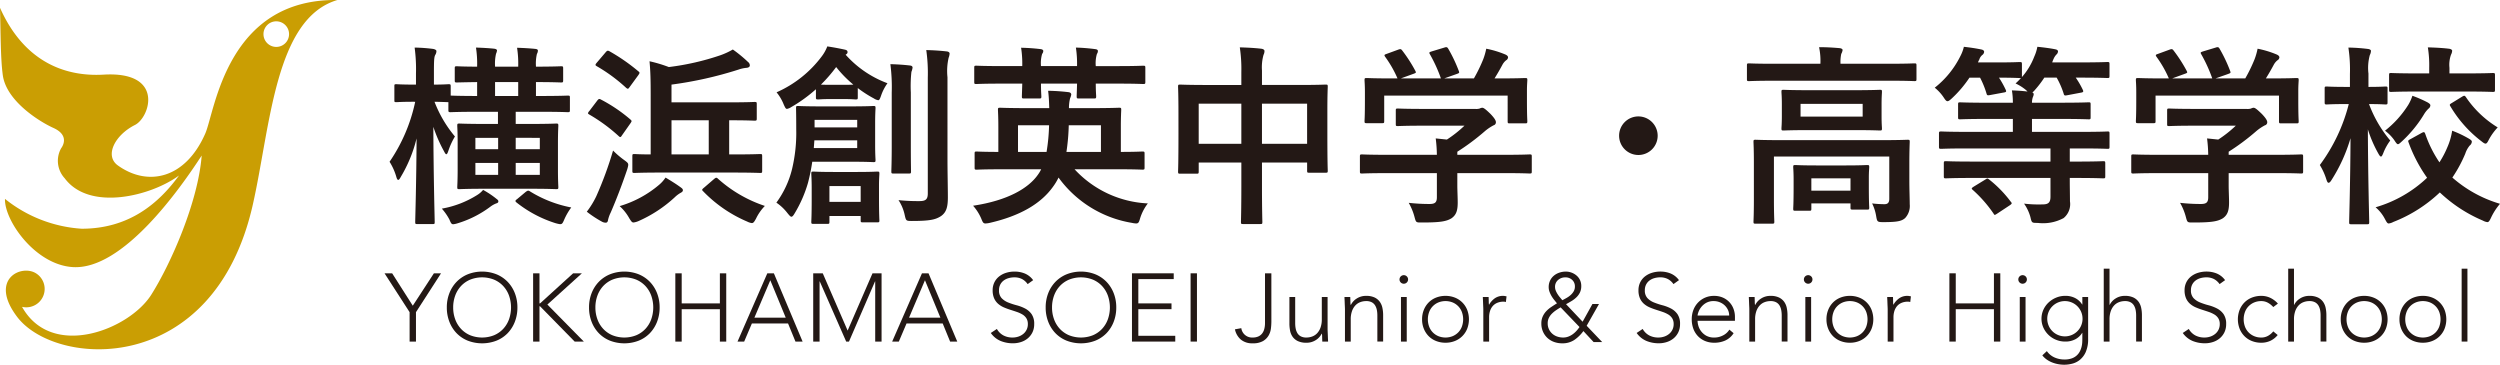
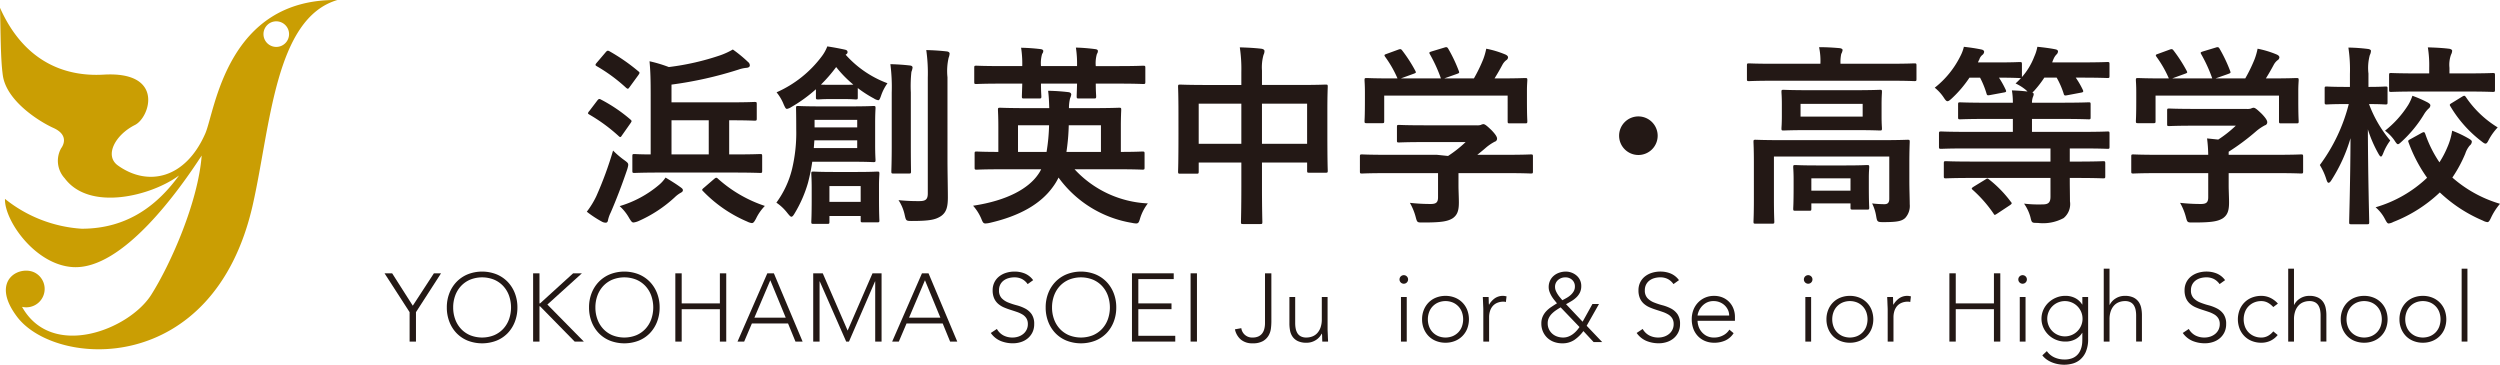
<svg xmlns="http://www.w3.org/2000/svg" viewBox="0 0 233.359 34.044">
  <defs>
    <style>.a{fill:#ca9e03;fill-rule:evenodd;}.b{fill:#231815;}</style>
  </defs>
  <path class="a" d="M19.162,12.462c-1.86,4.246-5.371,4.977-8.154,2.985-1.285-.914-.269-2.851,1.588-3.782,1.408-.702,2.786-5.036-2.922-4.699C5.905,7.184,2.188,5.639,0,.728c.065,2.456.051,4.765.263,6.3.332,2.389,3.384,4.307,4.71,4.908,1.324.59,1.063,1.458.726,1.918a2.402,2.402,0,0,0,.337,2.783c2.318,3.119,8.082,1.658,10.676-.259-1.928,2.651-4.71,4.972-9.085,4.972a12.71,12.71,0,0,1-7.162-2.786c-.07,1.989,2.784,6.121,6.295,6.365,4.706.333,10.079-7.359,12.066-10.409-.328,4.308-2.87,10.09-4.708,12.994-2.053,3.25-9.279,6.099-12.061,1.127a1.717,1.717,0,0,0,1.322-3.116c-1.37-.896-4.44.53-1.786,4.043,3.573,4.741,18.362,5.706,22.008-10.475,1.65-7.313,2.059-17.37,7.891-19.092-10.346-.134-11.423,10.387-12.33,12.461m6.629-8.083a1.194,1.194,0,1,1,1.191-1.195,1.193,1.193,0,0,1-1.191,1.195" />
-   <path class="b" d="M38.613,9.499c-1.152,0-1.495.036-1.603.036-.198,0-.198-.018-.198-.198V8.059c0-.18,0-.198.198-.198.107,0,.45.036,1.603.036h.216V6.852A15.155,15.155,0,0,0,38.703,4.44a15.684,15.684,0,0,1,1.728.126c.18.036.306.108.306.198a.655.655,0,0,1-.107.36c-.108.198-.126.504-.126,1.71V7.897c.935,0,1.242-.036,1.368-.036.18,0,.198.018.198.198v.864c.126,0,.72.036,2.467.036V7.662c-1.297.018-1.801.036-1.891.036-.181,0-.198-.018-.198-.216V6.384c0-.18.018-.198.198-.198.09,0,.594.036,1.891.036V6.186A9.845,9.845,0,0,0,44.429,4.44c.559.018,1.242.054,1.711.108.162.018.252.09.252.162a1.014,1.014,0,0,1-.09.306,4.135,4.135,0,0,0-.091,1.17v.036H48.372V6.186a9.51,9.51,0,0,0-.108-1.728c.54.018,1.225.054,1.711.108.162.018.234.072.234.162a.655.655,0,0,1-.091.306,3.936,3.936,0,0,0-.09,1.152v.036c1.692,0,2.232-.036,2.341-.036.18,0,.198.018.198.198V7.482c0,.198-.018.216-.198.216-.108,0-.702-.036-2.341-.036V8.959h.504c1.765,0,2.359-.036,2.467-.036.181,0,.198.018.198.198V10.255c0,.198-.018.216-.198.216-.107,0-.702-.036-2.467-.036H48.138v1.134h1.423c1.656,0,2.232-.036,2.358-.036.18,0,.198.018.198.216,0,.09-.036.54-.036,1.621V15.837c0,1.062.036,1.512.036,1.62,0,.18-.018.198-.198.198-.126,0-.702-.036-2.358-.036H45.239c-1.657,0-2.233.036-2.359.036-.18,0-.197-.018-.197-.198,0-.108.036-.558.036-1.62V13.37c0-1.081-.036-1.531-.036-1.621,0-.198.018-.216.197-.216.126,0,.702.036,2.359.036h1.242V10.435H44.519c-1.746,0-2.341.036-2.448.036-.198,0-.217-.018-.217-.216v-.72c-.126,0-.432-.018-1.296-.036A11.331,11.331,0,0,0,42.466,12.74a6.576,6.576,0,0,0-.612,1.333c-.071.216-.126.324-.197.324-.055,0-.126-.108-.217-.288a13.331,13.331,0,0,1-.99-2.269c.018,4.735.126,8.571.126,8.877,0,.18-.018.198-.18.198h-1.44c-.18,0-.198-.018-.198-.198,0-.288.108-3.709.126-7.796a12.874,12.874,0,0,1-1.458,3.565c-.108.198-.181.306-.252.306s-.126-.09-.181-.288a5.463,5.463,0,0,0-.63-1.404,15.592,15.592,0,0,0,2.394-5.6Zm5.941,8.696a2.188,2.188,0,0,0,.54-.468,8.142,8.142,0,0,1,1.242.829c.144.108.181.144.181.252,0,.09-.072.144-.198.18a2.23,2.23,0,0,0-.522.288,9.848,9.848,0,0,1-3.078,1.566,1.94,1.94,0,0,1-.415.09c-.161,0-.216-.108-.359-.45a5.29,5.29,0,0,0-.702-1.008A9.168,9.168,0,0,0,44.555,18.195Zm1.944-4.267V12.866H44.375v1.062Zm0,2.394V15.207H44.375v1.116Zm1.873-7.364V7.662H46.211V8.959Zm.685,8.967c.197-.144.252-.162.396-.072a11.385,11.385,0,0,0,3.871,1.512,5.696,5.696,0,0,0-.648,1.116c-.216.504-.233.504-.792.36A11.331,11.331,0,0,1,48.21,18.898c-.144-.126-.126-.18.072-.324Zm-.919-5.06v1.062h2.251V12.866Zm2.251,2.341h-2.251v1.116h2.251Z" />
  <path class="b" d="M55.659,18.321a33.471,33.471,0,0,0,1.566-4.267,8.329,8.329,0,0,0,1.008.864c.468.342.468.342.324.864-.486,1.44-1.026,2.845-1.549,4.051a3.12,3.12,0,0,0-.252.702c-.018.162-.09.252-.216.252a.741.741,0,0,1-.342-.09,10.077,10.077,0,0,1-1.423-.936A8.06,8.06,0,0,0,55.659,18.321Zm.09-8.931c.143-.18.198-.18.36-.09a14.395,14.395,0,0,1,2.736,1.854c.072.072.108.108.108.144,0,.054-.036.108-.108.216l-.81,1.152c-.054.09-.09.126-.144.126-.036,0-.09-.036-.162-.108a15.671,15.671,0,0,0-2.701-1.98c-.09-.054-.144-.09-.144-.144a.536.536,0,0,1,.126-.198Zm.792-4.519c.144-.162.198-.162.342-.09a17.721,17.721,0,0,1,2.701,1.873c.072.054.108.09.108.144s-.036.108-.108.216l-.828,1.134c-.126.18-.162.162-.307.054a15.26,15.26,0,0,0-2.736-2.017c-.09-.054-.126-.09-.126-.126,0-.054.036-.108.126-.216Zm7.004,12.621c.144.108.198.162.198.27s-.09.18-.234.252a2.649,2.649,0,0,0-.521.397,12.276,12.276,0,0,1-3.403,2.232,1.73,1.73,0,0,1-.45.126c-.143,0-.216-.108-.396-.396a4.379,4.379,0,0,0-.899-1.134,10.082,10.082,0,0,0,3.673-1.98,3.169,3.169,0,0,0,.612-.685C62.663,16.899,63.131,17.187,63.545,17.493ZM61.727,16.107c-1.782,0-2.394.036-2.503.036-.18,0-.198-.018-.198-.216V14.594c0-.198.019-.216.198-.216.072,0,.486.036,1.513.036V8.887c0-1.369-.018-2.197-.108-3.169a13.188,13.188,0,0,1,1.801.54A23.754,23.754,0,0,0,67.236,5.16a6.724,6.724,0,0,0,1.17-.54A12.736,12.736,0,0,1,69.829,5.79a.405.405,0,0,1,.162.324c0,.108-.108.198-.288.216a3.005,3.005,0,0,0-.757.162,35.817,35.817,0,0,1-6.266,1.405V9.553h5.528c1.566,0,2.107-.036,2.214-.036.198,0,.217.018.217.198v1.333c0,.198-.019.216-.217.216-.107,0-.647-.036-2.214-.036h-.144v3.187h.397c1.782,0,2.394-.036,2.502-.036.162,0,.181.018.181.216v1.333c0,.198-.019.216-.181.216-.107,0-.72-.036-2.502-.036Zm4.43-1.693V11.228H62.681v3.187Zm.485,2.305c.108-.09.162-.126.217-.126s.107.036.18.108a12.379,12.379,0,0,0,4.357,2.521,4.468,4.468,0,0,0-.828,1.188c-.162.288-.234.414-.397.414a1.442,1.442,0,0,1-.432-.144,12.524,12.524,0,0,1-4.106-2.827c-.144-.127-.108-.18.09-.342Z" />
  <path class="b" d="M75.819,15.099a18.04,18.04,0,0,1-.397,1.962,11.798,11.798,0,0,1-1.242,2.845c-.126.216-.216.324-.306.324s-.181-.108-.36-.324a4.438,4.438,0,0,0-1.044-.99,8.868,8.868,0,0,0,1.458-3.115,14.508,14.508,0,0,0,.396-3.692c0-1.314-.018-1.818-.018-2.017,0-.18.018-.198.181-.198.107,0,.612.036,2.07.036h2.917c1.458,0,1.963-.036,2.053-.036.18,0,.198.018.198.198,0,.108-.036.468-.036,1.458v1.945c0,.954.036,1.332.036,1.44,0,.18-.018.198-.198.198-.09,0-.595-.036-2.053-.036Zm.342-6.77a13.582,13.582,0,0,1-2.286,1.656,1.164,1.164,0,0,1-.414.18c-.126,0-.181-.144-.307-.414a4.255,4.255,0,0,0-.666-1.134,10.606,10.606,0,0,0,4.213-3.349,3.724,3.724,0,0,0,.522-.937c.595.09,1.08.18,1.656.306.145.036.234.09.234.234,0,.09-.054.162-.18.234a9.772,9.772,0,0,0,3.907,2.665,4.376,4.376,0,0,0-.595,1.152c-.107.306-.162.432-.27.432a.979.979,0,0,1-.397-.162A10.872,10.872,0,0,1,80.068,8.22v.864c0,.18-.018.198-.197.198-.108,0-.324-.036-1.225-.036H77.602c-.882,0-1.116.036-1.224.036-.198,0-.217-.018-.217-.198Zm5.888,10.137c0,1.566.036,1.998.036,2.107,0,.162-.018.18-.198.18h-1.35c-.181,0-.198-.018-.198-.18v-.414h-2.917v.54c0,.18-.018.198-.198.198H75.928c-.181,0-.198-.018-.198-.198,0-.108.036-.522.036-2.125V17.547c0-.829-.036-1.206-.036-1.333,0-.18.018-.198.198-.198.126,0,.54.036,1.891.036H79.997c1.332,0,1.764-.036,1.89-.036.181,0,.198.018.198.198,0,.126-.036.486-.036,1.116ZM80.015,13.1H76.017l-.054.721h4.051Zm-3.98-1.908v.702h3.98v-.702Zm2.611-3.277c.558,0,.846,0,1.008-.018a10.688,10.688,0,0,1-1.603-1.639A13.67,13.67,0,0,1,76.63,7.897c.18.018.468.018.972.018Zm-1.225,9.453v1.476h2.917V17.367Zm5.816-8.715a16.581,16.581,0,0,0-.126-2.664c.648.018,1.207.054,1.837.126.162.018.234.09.234.198a1.62,1.62,0,0,1-.108.396,12.359,12.359,0,0,0-.054,1.927v4.969c0,1.53.018,2.268.018,2.376,0,.198-.018.216-.18.216H83.382c-.162,0-.181-.018-.181-.216,0-.108.036-.846.036-2.376Zm5.204,6.176c0,1.261.036,2.683.036,3.583,0,.882-.126,1.404-.648,1.764-.504.324-1.026.45-2.719.45-.54,0-.54-.018-.666-.576a3.97,3.97,0,0,0-.576-1.368,17.609,17.609,0,0,0,1.944.09c.576,0,.792-.144.792-.72V7.248a15.306,15.306,0,0,0-.143-2.575c.666.018,1.278.054,1.908.126.18.018.27.108.27.198a1.276,1.276,0,0,1-.091.396,5.555,5.555,0,0,0-.107,1.818Z" />
  <path class="b" d="M93.441,15.801c-1.603,0-2.161.036-2.269.036-.181,0-.198-.018-.198-.198V14.342c0-.18.018-.198.198-.198.09,0,.63.036,2.017.036V11.821c0-.972-.036-1.44-.036-1.566,0-.18.018-.198.216-.198.108,0,.738.036,2.484.036h2.089c-.018-.54-.036-1.08-.107-1.62a18.586,18.586,0,0,1,1.872.126c.198.018.288.108.288.234a1.485,1.485,0,0,1-.108.342,3.763,3.763,0,0,0-.107.918h2.179c1.746,0,2.377-.036,2.503-.036.18,0,.197.018.197.198,0,.108-.035.576-.035,1.549V14.18c1.368,0,1.891-.036,1.998-.036.198,0,.216.018.216.198v1.296c0,.18-.018.198-.216.198-.107,0-.666-.036-2.268-.036h-4.051a9.925,9.925,0,0,0,6.842,3.187,4.388,4.388,0,0,0-.721,1.386c-.107.378-.162.486-.378.486a2.038,2.038,0,0,1-.378-.054,10.594,10.594,0,0,1-6.86-4.231,5.267,5.267,0,0,1-.521.864c-1.135,1.585-3.079,2.719-5.906,3.367a2.001,2.001,0,0,1-.397.054c-.197,0-.252-.108-.396-.468a4.455,4.455,0,0,0-.757-1.188c3.241-.486,5.186-1.638,6.068-2.917a3.205,3.205,0,0,0,.288-.486Zm1.98-9.633a9.686,9.686,0,0,0-.108-1.711,17.622,17.622,0,0,1,1.819.127c.143.018.252.072.252.18a.472.472,0,0,1-.108.27,3.113,3.113,0,0,0-.108,1.135h3.367a9.999,9.999,0,0,0-.107-1.728,16.798,16.798,0,0,1,1.8.144c.162.018.253.072.253.18a.474.474,0,0,1-.091.27,3.077,3.077,0,0,0-.107,1.135h2.16c1.603,0,2.143-.036,2.251-.036.198,0,.216.018.216.198V7.644c0,.18-.018.198-.216.198-.108,0-.648-.036-2.251-.036h-2.16c0,.738.036,1.081.036,1.17,0,.198-.018.216-.198.216h-1.423c-.18,0-.198-.018-.198-.216,0-.09.018-.432.036-1.17H97.168c0,.738.036,1.099.036,1.188,0,.18-.018.198-.198.198H95.584c-.18,0-.198-.018-.198-.198,0-.108.018-.468.036-1.188H93.388c-1.603,0-2.143.036-2.251.036-.18,0-.198-.018-.198-.198V6.33c0-.18.019-.198.198-.198.107,0,.648.036,2.251.036Zm-.397,5.527V14.18H97.69a17.459,17.459,0,0,0,.234-2.485Zm7.742,2.485V11.695H99.761a19.542,19.542,0,0,1-.216,2.485Z" />
  <path class="b" d="M115.871,6.726a13.441,13.441,0,0,0-.144-2.305c.666.018,1.387.054,1.999.126.161.018.306.09.306.216a.823.823,0,0,1-.09.36,4.283,4.283,0,0,0-.145,1.458v1.35H121.29c1.728,0,2.323-.036,2.449-.036.18,0,.198.018.198.198,0,.108-.036.666-.036,2.233v2.088c0,2.881.036,3.403.036,3.511,0,.18-.018.198-.198.198h-1.53c-.181,0-.198-.018-.198-.198v-.756h-4.214v2.215c0,2.143.036,3.241.036,3.331,0,.18-.018.198-.198.198h-1.603c-.18,0-.197-.018-.197-.198,0-.108.036-1.17.036-3.295v-2.25h-3.98v.828c0,.198-.018.216-.198.216h-1.53c-.181,0-.198-.018-.198-.216,0-.108.036-.648.036-3.529V10.615c0-1.837-.036-2.413-.036-2.521,0-.18.018-.198.198-.198.126,0,.72.036,2.448.036h3.26Zm-3.98,6.698h3.98V9.679h-3.98Zm5.905-3.745v3.745h4.214V9.679Z" />
-   <path class="b" d="M129.388,16.161c-1.603,0-2.143.036-2.251.036-.18,0-.198-.018-.198-.198V14.612c0-.18.019-.198.198-.198.107,0,.648.036,2.251.036h4.735a13.073,13.073,0,0,0-.108-1.53l1.044.108a11.264,11.264,0,0,0,1.639-1.296h-3.889c-1.657,0-2.233.036-2.323.036-.18,0-.198-.018-.198-.18v-1.26c0-.18.018-.198.198-.198.09,0,.666.036,2.323.036h4.879a1.132,1.132,0,0,0,.433-.036.58.58,0,0,1,.233-.072c.144,0,.324.144.774.576.36.378.505.612.505.774a.287.287,0,0,1-.217.288,4.36,4.36,0,0,0-.864.594,21.288,21.288,0,0,1-2.52,1.873V14.45h4.501c1.603,0,2.143-.036,2.251-.036.18,0,.198.018.198.198v1.386c0,.18-.019.198-.198.198-.108,0-.648-.036-2.251-.036h-4.501v1.17c0,.432.036,1.099.036,1.566,0,.774-.144,1.17-.576,1.477-.468.288-1.026.396-2.755.396-.559,0-.559.018-.702-.522a5.442,5.442,0,0,0-.54-1.314,17.47,17.47,0,0,0,1.927.108c.504,0,.702-.126.702-.63v-2.251Zm1.116-11.523c.233-.09.288-.054.396.09A13.559,13.559,0,0,1,132.106,6.6c.09.18.09.198-.162.288l-1.188.432h3.745a13.944,13.944,0,0,0-1.026-2.251c-.108-.18-.054-.198.162-.27l1.188-.36c.216-.072.27-.036.359.108a14.019,14.019,0,0,1,.991,2.088c.054.162.054.18-.198.271l-1.171.414H137.58a14.285,14.285,0,0,0,.882-1.819,6.06,6.06,0,0,0,.27-.954,9.068,9.068,0,0,1,1.782.54c.162.072.252.162.252.27a.339.339,0,0,1-.18.27,1.367,1.367,0,0,0-.343.415c-.252.468-.468.846-.738,1.278h.469c1.674,0,2.268-.036,2.377-.036.197,0,.216.018.216.198,0,.108-.036.45-.036.972v.828c0,1.621.036,1.909.036,2.017,0,.198-.018.216-.216.216h-1.423c-.18,0-.198-.018-.198-.216V8.923H129.207v2.377c0,.18-.018.198-.198.198h-1.422c-.198,0-.216-.018-.216-.198,0-.126.035-.414.035-2.035v-.666c0-.666-.035-.99-.035-1.116,0-.18.018-.198.216-.198.107,0,.702.036,2.377.036h.485a10.401,10.401,0,0,0-1.152-2.017c-.107-.162-.09-.198.126-.271Z" />
+   <path class="b" d="M129.388,16.161c-1.603,0-2.143.036-2.251.036-.18,0-.198-.018-.198-.198V14.612c0-.18.019-.198.198-.198.107,0,.648.036,2.251.036h4.735l1.044.108a11.264,11.264,0,0,0,1.639-1.296h-3.889c-1.657,0-2.233.036-2.323.036-.18,0-.198-.018-.198-.18v-1.26c0-.18.018-.198.198-.198.09,0,.666.036,2.323.036h4.879a1.132,1.132,0,0,0,.433-.036.58.58,0,0,1,.233-.072c.144,0,.324.144.774.576.36.378.505.612.505.774a.287.287,0,0,1-.217.288,4.36,4.36,0,0,0-.864.594,21.288,21.288,0,0,1-2.52,1.873V14.45h4.501c1.603,0,2.143-.036,2.251-.036.18,0,.198.018.198.198v1.386c0,.18-.019.198-.198.198-.108,0-.648-.036-2.251-.036h-4.501v1.17c0,.432.036,1.099.036,1.566,0,.774-.144,1.17-.576,1.477-.468.288-1.026.396-2.755.396-.559,0-.559.018-.702-.522a5.442,5.442,0,0,0-.54-1.314,17.47,17.47,0,0,0,1.927.108c.504,0,.702-.126.702-.63v-2.251Zm1.116-11.523c.233-.09.288-.054.396.09A13.559,13.559,0,0,1,132.106,6.6c.09.18.09.198-.162.288l-1.188.432h3.745a13.944,13.944,0,0,0-1.026-2.251c-.108-.18-.054-.198.162-.27l1.188-.36c.216-.072.27-.036.359.108a14.019,14.019,0,0,1,.991,2.088c.054.162.054.18-.198.271l-1.171.414H137.58a14.285,14.285,0,0,0,.882-1.819,6.06,6.06,0,0,0,.27-.954,9.068,9.068,0,0,1,1.782.54c.162.072.252.162.252.27a.339.339,0,0,1-.18.27,1.367,1.367,0,0,0-.343.415c-.252.468-.468.846-.738,1.278h.469c1.674,0,2.268-.036,2.377-.036.197,0,.216.018.216.198,0,.108-.036.45-.036.972v.828c0,1.621.036,1.909.036,2.017,0,.198-.018.216-.216.216h-1.423c-.18,0-.198-.018-.198-.216V8.923H129.207v2.377c0,.18-.018.198-.198.198h-1.422c-.198,0-.216-.018-.216-.198,0-.126.035-.414.035-2.035v-.666c0-.666-.035-.99-.035-1.116,0-.18.018-.198.216-.198.107,0,.702.036,2.377.036h.485a10.401,10.401,0,0,0-1.152-2.017c-.107-.162-.09-.198.126-.271Z" />
  <path class="b" d="M154.733,12.668a1.8,1.8,0,1,1-1.801-1.801A1.806,1.806,0,0,1,154.733,12.668Z" />
  <path class="b" d="M165.549,7.536c-1.62,0-2.178.036-2.286.036-.18,0-.198-.018-.198-.198v-1.26c0-.18.019-.198.198-.198.108,0,.666.036,2.286.036h4.376V5.897a6.201,6.201,0,0,0-.126-1.494c.666,0,1.296.036,1.908.09.18.018.288.09.288.18a1.084,1.084,0,0,1-.126.36,3.575,3.575,0,0,0-.072.864v.054h4.609c1.621,0,2.179-.036,2.287-.036.18,0,.198.018.198.198v1.26c0,.18-.018.198-.198.198-.108,0-.666-.036-2.287-.036Zm12.676,9.237c0,.972.036,1.728.036,2.287a1.656,1.656,0,0,1-.432,1.296c-.324.288-.738.378-2.035.378-.558,0-.576-.036-.666-.558a4.16,4.16,0,0,0-.378-1.188,10.101,10.101,0,0,0,1.152.072c.288,0,.45-.126.45-.504V14.612H165.585v4.033c0,1.333.036,1.944.036,2.035,0,.18-.018.198-.198.198h-1.548c-.181,0-.198-.018-.198-.198,0-.108.036-.648.036-2.035V15.152c0-1.26-.036-1.8-.036-1.908,0-.18.018-.198.198-.198.126,0,.72.036,2.431.036h9.327c1.71,0,2.305-.036,2.431-.036.18,0,.197.018.197.198,0,.108-.036.738-.036,2.052Zm-5.077-8.354c1.639,0,2.215-.036,2.323-.036.18,0,.197.018.197.198,0,.126-.035.396-.035,1.17v1.098c0,.738.035,1.026.035,1.134,0,.18-.018.198-.197.198-.108,0-.684-.036-2.323-.036h-4.339c-1.639,0-2.215.036-2.323.036-.18,0-.198-.018-.198-.198,0-.108.036-.396.036-1.134V9.751c0-.774-.036-1.044-.036-1.17,0-.18.018-.198.198-.198.108,0,.685.036,2.323.036Zm-5.564,11.253c-.18,0-.198-.018-.198-.198,0-.126.036-.414.036-2.07v-.666c0-.684-.036-1.026-.036-1.134,0-.18.018-.198.198-.198.108,0,.576.036,1.944.036h2.809c1.35,0,1.819-.036,1.945-.036.18,0,.198.018.198.198,0,.108-.036.432-.036.954v.792c0,1.621.036,1.909.036,2.017,0,.18-.018.198-.198.198h-1.333c-.197,0-.216-.018-.216-.198v-.378h-3.655v.486c0,.18-.018.198-.198.198Zm6.284-9.975H168.07v1.188h5.798Zm-4.79,8.102h3.655V16.647h-3.655Z" />
  <path class="b" d="M183.999,16.611c-1.674,0-2.25.036-2.358.036-.18,0-.198-.018-.198-.198v-1.188c0-.198.019-.216.198-.216.108,0,.684.036,2.358.036h7.4V13.856h-7.922c-1.621,0-2.161.036-2.269.036-.198,0-.217-.018-.217-.198V12.47c0-.18.019-.198.217-.198.107,0,.647.036,2.269.036h4.411V11.101h-2.413c-1.765,0-2.394.036-2.503.036-.18,0-.197-.018-.197-.198V9.751c0-.18.018-.198.197-.198.108,0,.738.036,2.503.036h2.413a6.676,6.676,0,0,0-.09-1.152c.521.018,1.044.054,1.458.108l-.126-.126a4.472,4.472,0,0,0-.99-.63,6.631,6.631,0,0,0,.504-.504h-.126c-.107,0-.576-.036-1.927-.036a8.626,8.626,0,0,1,.631,1.134c.072.162.054.216-.181.252l-1.26.234c-.27.054-.307.036-.36-.162a8.328,8.328,0,0,0-.594-1.458h-.99a10.82,10.82,0,0,1-1.657,1.945c-.18.162-.288.252-.396.252s-.198-.108-.36-.36a4.071,4.071,0,0,0-.828-.9,8.596,8.596,0,0,0,2.395-2.953,3.631,3.631,0,0,0,.324-.864c.504.054,1.134.144,1.639.252.18.036.252.126.252.216a.398.398,0,0,1-.162.288.872.872,0,0,0-.288.432,1.769,1.769,0,0,0-.126.27h1.818c1.477,0,1.963-.036,2.07-.036.198,0,.216.018.216.216V7.194a6.266,6.266,0,0,0,1.152-1.909,3.958,3.958,0,0,0,.289-.918c.558.054,1.242.144,1.674.234.198.036.252.126.252.198a.406.406,0,0,1-.143.288,1.373,1.373,0,0,0-.271.414,2.456,2.456,0,0,0-.126.324h2.755c1.692,0,2.287-.036,2.394-.036.181,0,.198.018.198.216v1.08c0,.18-.018.198-.198.198-.107,0-.702-.036-2.394-.036h-.558a8.062,8.062,0,0,1,.666,1.152c.071.162.036.216-.198.252l-1.242.234c-.27.054-.307.036-.36-.162a7.642,7.642,0,0,0-.648-1.477h-1.152a9.384,9.384,0,0,1-.864,1.134,1.606,1.606,0,0,1-.252.252c.072.036.126.09.126.144a.668.668,0,0,1-.072.271,1.568,1.568,0,0,0-.09.54h2.791c1.782,0,2.394-.036,2.503-.036.162,0,.18.018.18.198V10.94c0,.18-.018.198-.18.198-.108,0-.721-.036-2.503-.036h-2.791v1.207h4.771c1.621,0,2.179-.036,2.287-.036.162,0,.18.018.18.198v1.224c0,.18-.018.198-.18.198-.108,0-.666-.036-2.287-.036H193.2v1.225h.738c1.692,0,2.269-.036,2.377-.036.18,0,.198.018.198.216v1.188c0,.18-.018.198-.198.198-.108,0-.685-.036-2.377-.036H193.2v.27c0,.63.018,1.315.018,1.909a1.69,1.69,0,0,1-.594,1.566,4.04,4.04,0,0,1-2.413.45c-.558,0-.558,0-.684-.54a4.025,4.025,0,0,0-.595-1.26,11.549,11.549,0,0,0,1.747.072c.521,0,.72-.18.72-.72V16.611Zm1.297.162c.108-.072.162-.108.216-.108s.09.036.162.09a11.049,11.049,0,0,1,2.017,2.071c.126.144.126.18-.072.324l-1.17.774c-.252.162-.271.18-.36.018a12.153,12.153,0,0,0-1.944-2.215c-.144-.126-.126-.162.09-.306Z" />
  <path class="b" d="M201.388,16.161c-1.603,0-2.143.036-2.251.036-.18,0-.198-.018-.198-.198V14.612c0-.18.019-.198.198-.198.107,0,.648.036,2.251.036h4.735a13.073,13.073,0,0,0-.108-1.53l1.044.108a11.264,11.264,0,0,0,1.639-1.296h-3.889c-1.657,0-2.233.036-2.323.036-.18,0-.198-.018-.198-.18v-1.26c0-.18.018-.198.198-.198.09,0,.666.036,2.323.036h4.879a1.132,1.132,0,0,0,.433-.036.58.58,0,0,1,.233-.072c.144,0,.324.144.774.576.36.378.505.612.505.774a.287.287,0,0,1-.217.288,4.36,4.36,0,0,0-.864.594,21.288,21.288,0,0,1-2.52,1.873V14.45h4.501c1.603,0,2.143-.036,2.251-.036.18,0,.198.018.198.198v1.386c0,.18-.019.198-.198.198-.108,0-.648-.036-2.251-.036h-4.501v1.17c0,.432.036,1.099.036,1.566,0,.774-.144,1.17-.576,1.477-.468.288-1.026.396-2.755.396-.559,0-.559.018-.702-.522a5.442,5.442,0,0,0-.54-1.314,17.47,17.47,0,0,0,1.927.108c.504,0,.702-.126.702-.63v-2.251Zm1.116-11.523c.233-.09.288-.054.396.09A13.559,13.559,0,0,1,204.106,6.6c.09.18.09.198-.162.288l-1.188.432h3.745a13.944,13.944,0,0,0-1.026-2.251c-.108-.18-.054-.198.162-.27l1.188-.36c.216-.072.27-.036.359.108a14.019,14.019,0,0,1,.991,2.088c.054.162.054.18-.198.271l-1.171.414H209.58a14.285,14.285,0,0,0,.882-1.819,6.06,6.06,0,0,0,.27-.954,9.068,9.068,0,0,1,1.782.54c.162.072.252.162.252.27a.339.339,0,0,1-.18.27,1.367,1.367,0,0,0-.343.415c-.252.468-.468.846-.738,1.278h.469c1.674,0,2.268-.036,2.377-.036.197,0,.216.018.216.198,0,.108-.036.45-.036.972v.828c0,1.621.036,1.909.036,2.017,0,.198-.018.216-.216.216h-1.423c-.18,0-.198-.018-.198-.216V8.923H201.207v2.377c0,.18-.018.198-.198.198h-1.422c-.198,0-.216-.018-.216-.198,0-.126.035-.414.035-2.035v-.666c0-.666-.035-.99-.035-1.116,0-.18.018-.198.216-.198.107,0,.702.036,2.377.036h.485a10.401,10.401,0,0,0-1.152-2.017c-.107-.162-.09-.198.126-.271Z" />
  <path class="b" d="M219.477,20.932c-.181,0-.198-.018-.198-.216,0-.306.108-3.673.126-7.814a15.081,15.081,0,0,1-1.765,3.889c-.107.18-.198.27-.288.27-.072,0-.126-.09-.198-.306a5.904,5.904,0,0,0-.612-1.351,16.226,16.226,0,0,0,2.701-5.69h-.306c-1.243,0-1.639.036-1.747.036-.18,0-.198-.018-.198-.216V8.256c0-.162.019-.18.198-.18.108,0,.504.036,1.747.036h.414V6.906A13.726,13.726,0,0,0,219.207,4.44a17.114,17.114,0,0,1,1.801.126c.18.018.306.09.306.18a.928.928,0,0,1-.107.397A4.537,4.537,0,0,0,221.08,6.87V8.112c1.116,0,1.477-.036,1.584-.036.181,0,.198.018.198.18V9.535c0,.198-.018.216-.198.216-.107,0-.468-.036-1.53-.036a11.502,11.502,0,0,0,1.98,3.403,4.849,4.849,0,0,0-.648,1.17c-.09.216-.144.324-.216.324s-.143-.09-.252-.288a11.796,11.796,0,0,1-.973-2.25c.019,4.681.126,8.336.126,8.643,0,.198-.018.216-.216.216Zm6.59-8.535c.216-.108.252-.072.324.126a11.187,11.187,0,0,0,1.315,2.629,8.709,8.709,0,0,0,.738-1.404,6.093,6.093,0,0,0,.45-1.548,10.068,10.068,0,0,1,1.584.756c.18.108.252.18.252.27a.492.492,0,0,1-.198.36,2.293,2.293,0,0,0-.414.756,12.608,12.608,0,0,1-1.206,2.232,11.744,11.744,0,0,0,4.447,2.449,5.766,5.766,0,0,0-.828,1.278c-.144.306-.216.433-.36.433a1.236,1.236,0,0,1-.414-.144,13.481,13.481,0,0,1-4.015-2.628,13.316,13.316,0,0,1-4.34,2.755,1.191,1.191,0,0,1-.432.144c-.126,0-.198-.126-.36-.432a3.63,3.63,0,0,0-.864-1.081,11.705,11.705,0,0,0,4.808-2.755,13.796,13.796,0,0,1-1.729-3.295c-.072-.18-.036-.198.198-.324Zm.522-2.845c.18.108.27.18.27.288a.401.401,0,0,1-.18.306,2.603,2.603,0,0,0-.433.558,11.581,11.581,0,0,1-2.017,2.467c-.198.18-.306.288-.396.288s-.181-.126-.343-.378a4.007,4.007,0,0,0-.864-.882,9.474,9.474,0,0,0,2.161-2.395,4.18,4.18,0,0,0,.396-.864A11.7,11.7,0,0,1,226.59,9.553Zm-.99-1.008c-1.693,0-2.287.036-2.396.036-.18,0-.198-.018-.198-.198V7.014c0-.18.019-.198.198-.198.108,0,.702.036,2.396.036h1.152V6.33a10.35,10.35,0,0,0-.127-1.909c.667.018,1.369.054,1.963.126.18.018.307.108.307.18a.847.847,0,0,1-.108.378,2.807,2.807,0,0,0-.145,1.225v.522h1.657c1.692,0,2.268-.036,2.376-.036.198,0,.217.018.217.198V8.382c0,.18-.018.198-.217.198-.107,0-.684-.036-2.376-.036Zm4.213.486c.216-.126.252-.126.378.054a9.6,9.6,0,0,0,2.953,2.809,5.423,5.423,0,0,0-.81,1.116c-.144.288-.216.396-.324.396-.09,0-.198-.072-.378-.216a11.39,11.39,0,0,1-2.898-3.259c-.108-.162-.072-.198.143-.324Z" />
  <path class="b" d="M38.234,29.139l-2.34-3.627h.711l1.926,3.024,1.971-3.024h.666l-2.34,3.627v2.745h-.594Z" />
  <path class="b" d="M41.708,28.698a3.599,3.599,0,0,1,.243-1.341A3.181,3.181,0,0,1,42.626,26.3a3.076,3.076,0,0,1,1.04-.698,3.671,3.671,0,0,1,2.673,0,3.071,3.071,0,0,1,1.04.698,3.19,3.19,0,0,1,.675,1.058,3.609,3.609,0,0,1,.243,1.341,3.647,3.647,0,0,1-.243,1.346,3.189,3.189,0,0,1-.675,1.062,3.009,3.009,0,0,1-1.04.693,3.73,3.73,0,0,1-2.673,0,3.014,3.014,0,0,1-1.04-.693,3.18,3.18,0,0,1-.675-1.062A3.637,3.637,0,0,1,41.708,28.698Zm.594,0a3.177,3.177,0,0,0,.189,1.107,2.619,2.619,0,0,0,.54.891,2.488,2.488,0,0,0,.85.594,3.011,3.011,0,0,0,2.241,0,2.49,2.49,0,0,0,.851-.594,2.627,2.627,0,0,0,.54-.891,3.336,3.336,0,0,0,0-2.214,2.63,2.63,0,0,0-.54-.891,2.497,2.497,0,0,0-.851-.594,3.011,3.011,0,0,0-2.241,0,2.495,2.495,0,0,0-.85.594,2.622,2.622,0,0,0-.54.891A3.176,3.176,0,0,0,42.302,28.698Z" />
  <path class="b" d="M49.763,25.512h.594V28.32h.054l3.087-2.808h.819l-3.222,2.916,3.402,3.456h-.855L50.411,28.59h-.054v3.294h-.594Z" />
  <path class="b" d="M54.983,28.698a3.599,3.599,0,0,1,.243-1.341A3.181,3.181,0,0,1,55.901,26.3a3.076,3.076,0,0,1,1.04-.698,3.671,3.671,0,0,1,2.673,0,3.071,3.071,0,0,1,1.04.698,3.19,3.19,0,0,1,.675,1.058,3.609,3.609,0,0,1,.243,1.341,3.647,3.647,0,0,1-.243,1.346,3.189,3.189,0,0,1-.675,1.062,3.009,3.009,0,0,1-1.04.693,3.73,3.73,0,0,1-2.673,0,3.014,3.014,0,0,1-1.04-.693,3.18,3.18,0,0,1-.675-1.062A3.637,3.637,0,0,1,54.983,28.698Zm.594,0a3.177,3.177,0,0,0,.189,1.107,2.619,2.619,0,0,0,.54.891,2.488,2.488,0,0,0,.85.594,3.011,3.011,0,0,0,2.241,0,2.49,2.49,0,0,0,.851-.594,2.627,2.627,0,0,0,.54-.891,3.336,3.336,0,0,0,0-2.214,2.63,2.63,0,0,0-.54-.891,2.497,2.497,0,0,0-.851-.594,3.011,3.011,0,0,0-2.241,0,2.495,2.495,0,0,0-.85.594,2.622,2.622,0,0,0-.54.891A3.176,3.176,0,0,0,55.577,28.698Z" />
  <path class="b" d="M63.038,25.512h.594V28.32h3.564V25.512H67.79v6.372h-.594V28.86H63.632v3.024H63.038Z" />
  <path class="b" d="M71.624,25.512h.612l2.682,6.372h-.666l-.693-1.692H70.184l-.72,1.692h-.621Zm.279.648-1.485,3.492h2.925Z" />
  <path class="b" d="M75.908,25.512h.891l2.322,5.346,2.322-5.346h.846v6.372h-.594V26.268h-.018l-2.43,5.616h-.261L76.52,26.268h-.018v5.616h-.594Z" />
  <path class="b" d="M86.06,25.512h.612l2.682,6.372h-.666l-.693-1.692H84.62l-.72,1.692h-.621Zm.279.648-1.485,3.492h2.925Z" />
  <path class="b" d="M93.053,30.705a1.524,1.524,0,0,0,.607.603,1.785,1.785,0,0,0,.851.198,1.701,1.701,0,0,0,.558-.09,1.425,1.425,0,0,0,.455-.253,1.179,1.179,0,0,0,.306-.391,1.159,1.159,0,0,0,.113-.518.997.997,0,0,0-.14-.549,1.125,1.125,0,0,0-.373-.355,2.761,2.761,0,0,0-.526-.238q-.293-.099-.603-.198t-.603-.225a2.023,2.023,0,0,1-.526-.329,1.461,1.461,0,0,1-.374-.509,1.813,1.813,0,0,1-.14-.756,1.642,1.642,0,0,1,.167-.751,1.604,1.604,0,0,1,.45-.549,2.004,2.004,0,0,1,.652-.333A2.633,2.633,0,0,1,94.7,25.35a2.515,2.515,0,0,1,.968.184,1.843,1.843,0,0,1,.77.617l-.513.369a1.508,1.508,0,0,0-.526-.473,1.528,1.528,0,0,0-.716-.158,1.947,1.947,0,0,0-.549.077,1.368,1.368,0,0,0-.455.225,1.113,1.113,0,0,0-.311.373,1.135,1.135,0,0,0-.117.531,1.026,1.026,0,0,0,.243.733,1.713,1.713,0,0,0,.607.405,6.395,6.395,0,0,0,.792.261,3.841,3.841,0,0,1,.792.302,1.708,1.708,0,0,1,.608.526,1.572,1.572,0,0,1,.243.932,1.73,1.73,0,0,1-.162.765,1.698,1.698,0,0,1-.437.562,1.89,1.89,0,0,1-.635.346,2.402,2.402,0,0,1-.747.117,2.996,2.996,0,0,1-1.161-.221,2.124,2.124,0,0,1-.909-.742Z" />
  <path class="b" d="M97.607,28.698a3.599,3.599,0,0,1,.243-1.341A3.184,3.184,0,0,1,98.525,26.3a3.076,3.076,0,0,1,1.04-.698,3.671,3.671,0,0,1,2.673,0,3.071,3.071,0,0,1,1.04.698,3.19,3.19,0,0,1,.675,1.058,3.609,3.609,0,0,1,.243,1.341,3.647,3.647,0,0,1-.243,1.346,3.189,3.189,0,0,1-.675,1.062,3.01,3.01,0,0,1-1.04.693,3.731,3.731,0,0,1-2.673,0,3.014,3.014,0,0,1-1.04-.693,3.183,3.183,0,0,1-.675-1.062A3.637,3.637,0,0,1,97.607,28.698Zm.594,0a3.177,3.177,0,0,0,.189,1.107,2.621,2.621,0,0,0,.54.891,2.488,2.488,0,0,0,.85.594,3.011,3.011,0,0,0,2.241,0,2.49,2.49,0,0,0,.851-.594,2.629,2.629,0,0,0,.54-.891,3.338,3.338,0,0,0,0-2.214,2.632,2.632,0,0,0-.54-.891,2.497,2.497,0,0,0-.851-.594,3.011,3.011,0,0,0-2.241,0,2.495,2.495,0,0,0-.85.594,2.623,2.623,0,0,0-.54.891A3.176,3.176,0,0,0,98.201,28.698Z" />
  <path class="b" d="M105.662,25.512h3.897v.54h-3.303V28.32h3.096v.54h-3.096v2.484h3.447v.54h-4.041Z" />
  <path class="b" d="M111.134,25.512h.594v6.372h-.594Z" />
  <path class="b" d="M118.675,30.012a5.519,5.519,0,0,1-.041.639,1.731,1.731,0,0,1-.216.662,1.452,1.452,0,0,1-.522.522,1.862,1.862,0,0,1-.967.211,1.639,1.639,0,0,1-1.112-.355,1.723,1.723,0,0,1-.544-.95l.594-.108a1.013,1.013,0,0,0,1.062.873,1.255,1.255,0,0,0,.535-.103.925.925,0,0,0,.355-.284,1.185,1.185,0,0,0,.198-.427,2.169,2.169,0,0,0,.063-.536v-4.644h.594Z" />
  <path class="b" d="M123.922,30.714c0,.078.003.172.009.283s.01.224.014.338.007.22.013.319.009.175.009.23h-.54c-.006-.156-.011-.306-.014-.45a1.419,1.419,0,0,0-.022-.279h-.027a1.456,1.456,0,0,1-.54.589,1.575,1.575,0,0,1-.882.248,1.802,1.802,0,0,1-.796-.153,1.263,1.263,0,0,1-.486-.4,1.451,1.451,0,0,1-.239-.572,3.481,3.481,0,0,1-.063-.666V27.726h.54v2.448a2.652,2.652,0,0,0,.045.49,1.302,1.302,0,0,0,.158.428.824.824,0,0,0,.315.301,1.077,1.077,0,0,0,.526.113,1.535,1.535,0,0,0,.562-.103,1.204,1.204,0,0,0,.459-.315,1.522,1.522,0,0,0,.306-.531,2.258,2.258,0,0,0,.113-.751V27.726h.54Z" />
-   <path class="b" d="M125.543,28.897c0-.078-.003-.173-.009-.284s-.01-.224-.014-.337-.007-.221-.013-.32-.009-.175-.009-.23h.54c.006.156.011.306.014.45a1.384,1.384,0,0,0,.022.279h.027a1.462,1.462,0,0,1,.54-.589,1.573,1.573,0,0,1,.882-.248,1.773,1.773,0,0,1,.792.153,1.278,1.278,0,0,1,.481.4,1.51,1.51,0,0,1,.243.571,3.232,3.232,0,0,1,.068.666v2.475h-.54V29.436a2.66,2.66,0,0,0-.045-.49,1.317,1.317,0,0,0-.158-.428.828.828,0,0,0-.315-.301,1.078,1.078,0,0,0-.526-.112,1.525,1.525,0,0,0-.562.103,1.204,1.204,0,0,0-.459.315,1.516,1.516,0,0,0-.306.531,2.258,2.258,0,0,0-.113.751v2.079h-.54Z" />
  <path class="b" d="M130.636,26.079a.4.4,0,1,1,.117.288A.39.39,0,0,1,130.636,26.079Zm.135,1.647h.54v4.158h-.54Z" />
  <path class="b" d="M132.742,29.805a2.322,2.322,0,0,1,.162-.877,2.089,2.089,0,0,1,.45-.693,2.005,2.005,0,0,1,.693-.455,2.355,2.355,0,0,1,.882-.162,2.32,2.32,0,0,1,.877.162,2.037,2.037,0,0,1,1.148,1.147,2.462,2.462,0,0,1,0,1.755,2.033,2.033,0,0,1-1.148,1.147,2.31,2.31,0,0,1-.877.162,2.345,2.345,0,0,1-.882-.162,2.003,2.003,0,0,1-.693-.454,2.096,2.096,0,0,1-.45-.693A2.318,2.318,0,0,1,132.742,29.805Zm.54,0a1.924,1.924,0,0,0,.113.662,1.545,1.545,0,0,0,.328.54,1.591,1.591,0,0,0,.522.364,1.798,1.798,0,0,0,1.368,0,1.587,1.587,0,0,0,.522-.364,1.548,1.548,0,0,0,.329-.54,2.005,2.005,0,0,0,0-1.323,1.55,1.55,0,0,0-.329-.54,1.581,1.581,0,0,0-.522-.365,1.804,1.804,0,0,0-1.368,0,1.585,1.585,0,0,0-.522.365,1.548,1.548,0,0,0-.328.54A1.924,1.924,0,0,0,133.282,29.805Z" />
  <path class="b" d="M138.458,28.897c0-.078-.004-.173-.009-.284s-.01-.224-.014-.337-.007-.221-.013-.32-.009-.175-.009-.23h.54q.009.234.014.45a1.387,1.387,0,0,0,.022.279,1.851,1.851,0,0,1,.531-.603,1.317,1.317,0,0,1,.792-.234.874.874,0,0,1,.157.014c.051.009.103.019.158.031l-.063.531a.658.658,0,0,0-.207-.036,1.498,1.498,0,0,0-.607.113,1.137,1.137,0,0,0-.423.31,1.31,1.31,0,0,0-.247.464,1.959,1.959,0,0,0-.081.571v2.268h-.54Z" />
  <path class="b" d="M147.727,30.03l.918-1.656h.612l-1.152,2.034,1.449,1.521h-.801l-.954-1.026a3.483,3.483,0,0,1-.851.833,1.983,1.983,0,0,1-1.129.311,2.207,2.207,0,0,1-.761-.13,1.811,1.811,0,0,1-.616-.373,1.782,1.782,0,0,1-.414-.585,1.851,1.851,0,0,1-.153-.765,1.553,1.553,0,0,1,.127-.648,1.797,1.797,0,0,1,.328-.495,2.695,2.695,0,0,1,.464-.392q.261-.175.54-.347-.135-.162-.275-.337a2.919,2.919,0,0,1-.247-.364,2.429,2.429,0,0,1-.18-.392,1.231,1.231,0,0,1-.072-.418,1.382,1.382,0,0,1,.131-.612,1.347,1.347,0,0,1,.351-.455,1.577,1.577,0,0,1,.513-.284,1.883,1.883,0,0,1,.607-.099,1.512,1.512,0,0,1,.54.099,1.532,1.532,0,0,1,.463.274,1.258,1.258,0,0,1,.436.977,1.361,1.361,0,0,1-.121.594,1.593,1.593,0,0,1-.324.45,2.51,2.51,0,0,1-.455.351q-.252.153-.522.297ZM145.675,28.69q-.216.126-.428.27a2.649,2.649,0,0,0-.387.319,1.479,1.479,0,0,0-.284.396,1.124,1.124,0,0,0-.108.499,1.265,1.265,0,0,0,.418.967,1.345,1.345,0,0,0,.459.27,1.665,1.665,0,0,0,.562.095,1.356,1.356,0,0,0,.473-.081,1.732,1.732,0,0,0,.409-.216,2.291,2.291,0,0,0,.351-.31,3.328,3.328,0,0,0,.297-.373Zm.441-2.799a.994.994,0,0,0-.684.248.83.83,0,0,0-.279.652.903.903,0,0,0,.067.333,1.942,1.942,0,0,0,.171.333,2.791,2.791,0,0,0,.225.306c.081.096.154.183.221.261q.189-.099.396-.216a2.156,2.156,0,0,0,.378-.27,1.414,1.414,0,0,0,.283-.346.869.869,0,0,0,.113-.446.81.81,0,0,0-.252-.616A.892.892,0,0,0,146.116,25.89Z" />
  <path class="b" d="M153.334,30.705a1.524,1.524,0,0,0,.608.603,1.785,1.785,0,0,0,.851.198,1.701,1.701,0,0,0,.558-.09,1.423,1.423,0,0,0,.455-.253,1.18,1.18,0,0,0,.306-.391,1.159,1.159,0,0,0,.113-.518.997.997,0,0,0-.14-.549,1.123,1.123,0,0,0-.373-.355,2.755,2.755,0,0,0-.526-.238q-.293-.099-.603-.198t-.603-.225a2.026,2.026,0,0,1-.526-.329,1.462,1.462,0,0,1-.373-.509,1.812,1.812,0,0,1-.14-.756,1.643,1.643,0,0,1,.167-.751,1.607,1.607,0,0,1,.45-.549,2.005,2.005,0,0,1,.652-.333,2.633,2.633,0,0,1,.774-.113,2.515,2.515,0,0,1,.968.184,1.842,1.842,0,0,1,.769.617l-.513.369a1.509,1.509,0,0,0-.526-.473,1.529,1.529,0,0,0-.716-.158,1.947,1.947,0,0,0-.549.077,1.369,1.369,0,0,0-.455.225,1.113,1.113,0,0,0-.31.373,1.134,1.134,0,0,0-.117.531,1.026,1.026,0,0,0,.243.733,1.714,1.714,0,0,0,.608.405,6.389,6.389,0,0,0,.792.261,3.843,3.843,0,0,1,.792.302,1.709,1.709,0,0,1,.608.526,1.572,1.572,0,0,1,.243.932,1.73,1.73,0,0,1-.162.765,1.699,1.699,0,0,1-.436.562,1.889,1.889,0,0,1-.635.346,2.401,2.401,0,0,1-.747.117,2.997,2.997,0,0,1-1.161-.221,2.124,2.124,0,0,1-.909-.742Z" />
  <path class="b" d="M161.821,31.101a1.816,1.816,0,0,1-.779.684,2.474,2.474,0,0,1-1.022.207,2.208,2.208,0,0,1-.864-.162,1.947,1.947,0,0,1-.666-.454,2.002,2.002,0,0,1-.428-.693,2.54,2.54,0,0,1-.148-.886,2.38,2.38,0,0,1,.153-.864,2.061,2.061,0,0,1,.432-.689,2.017,2.017,0,0,1,1.494-.625,2.012,2.012,0,0,1,.842.167,1.83,1.83,0,0,1,.985,1.066,2.094,2.094,0,0,1,.126.712v.378H158.455a1.855,1.855,0,0,0,.067.436,1.545,1.545,0,0,0,.248.517,1.561,1.561,0,0,0,.481.432,1.502,1.502,0,0,0,.779.18,1.733,1.733,0,0,0,.801-.198,1.441,1.441,0,0,0,.594-.54Zm-.414-1.647a1.233,1.233,0,0,0-.112-.522,1.405,1.405,0,0,0-.306-.427,1.449,1.449,0,0,0-.459-.292,1.474,1.474,0,0,0-.562-.108,1.38,1.38,0,0,0-.733.18,1.611,1.611,0,0,0-.464.414,1.649,1.649,0,0,0-.243.455,1.194,1.194,0,0,0-.072.301Z" />
-   <path class="b" d="M163.288,28.897c0-.078-.003-.173-.009-.284s-.01-.224-.014-.337-.007-.221-.013-.32-.009-.175-.009-.23h.54c.006.156.011.306.014.45a1.392,1.392,0,0,0,.022.279h.027a1.462,1.462,0,0,1,.54-.589,1.573,1.573,0,0,1,.882-.248,1.773,1.773,0,0,1,.792.153,1.278,1.278,0,0,1,.481.4,1.51,1.51,0,0,1,.243.571,3.232,3.232,0,0,1,.068.666v2.475h-.54V29.436a2.66,2.66,0,0,0-.045-.49,1.315,1.315,0,0,0-.158-.428.828.828,0,0,0-.315-.301,1.078,1.078,0,0,0-.526-.112,1.525,1.525,0,0,0-.562.103,1.204,1.204,0,0,0-.459.315,1.516,1.516,0,0,0-.306.531,2.258,2.258,0,0,0-.113.751v2.079h-.54Z" />
  <path class="b" d="M168.382,26.079a.4.4,0,1,1,.117.288A.39.39,0,0,1,168.382,26.079Zm.135,1.647h.54v4.158h-.54Z" />
  <path class="b" d="M170.488,29.805a2.322,2.322,0,0,1,.162-.877,2.089,2.089,0,0,1,.45-.693,2.005,2.005,0,0,1,.693-.455,2.355,2.355,0,0,1,.882-.162,2.32,2.32,0,0,1,.877.162A2.036,2.036,0,0,1,174.7,28.928a2.462,2.462,0,0,1,0,1.755,2.032,2.032,0,0,1-1.148,1.147,2.31,2.31,0,0,1-.877.162,2.345,2.345,0,0,1-.882-.162,2.003,2.003,0,0,1-.693-.454,2.096,2.096,0,0,1-.45-.693A2.318,2.318,0,0,1,170.488,29.805Zm.54,0a1.924,1.924,0,0,0,.113.662,1.545,1.545,0,0,0,.328.54,1.592,1.592,0,0,0,.522.364,1.798,1.798,0,0,0,1.368,0,1.587,1.587,0,0,0,.522-.364,1.548,1.548,0,0,0,.329-.54,2.005,2.005,0,0,0,0-1.323,1.55,1.55,0,0,0-.329-.54,1.581,1.581,0,0,0-.522-.365,1.804,1.804,0,0,0-1.368,0,1.586,1.586,0,0,0-.522.365,1.548,1.548,0,0,0-.328.54A1.924,1.924,0,0,0,171.028,29.805Z" />
  <path class="b" d="M176.203,28.897c0-.078-.003-.173-.009-.284s-.01-.224-.014-.337-.007-.221-.013-.32-.009-.175-.009-.23h.54q.009.234.014.45a1.387,1.387,0,0,0,.022.279,1.851,1.851,0,0,1,.531-.603,1.317,1.317,0,0,1,.792-.234.874.874,0,0,1,.157.014c.051.009.103.019.158.031l-.063.531a.658.658,0,0,0-.207-.036,1.498,1.498,0,0,0-.607.113,1.137,1.137,0,0,0-.423.31,1.31,1.31,0,0,0-.247.464,1.959,1.959,0,0,0-.081.571v2.268h-.54Z" />
  <path class="b" d="M181.963,25.512h.594V28.32h3.564V25.512h.594v6.372h-.594V28.86h-3.564v3.024h-.594Z" />
  <path class="b" d="M188.397,26.079a.4.4,0,1,1,.117.288A.39.39,0,0,1,188.397,26.079Zm.135,1.647h.54v4.158h-.54Z" />
  <path class="b" d="M194.913,31.614a2.955,2.955,0,0,1-.225,1.251,1.977,1.977,0,0,1-.562.738,1.87,1.87,0,0,1-.725.351,3.123,3.123,0,0,1-.702.09,3.22,3.22,0,0,1-.617-.059,2.944,2.944,0,0,1-.571-.171,2.342,2.342,0,0,1-.491-.275,1.946,1.946,0,0,1-.382-.369l.423-.396a1.717,1.717,0,0,0,.72.594,2.263,2.263,0,0,0,.918.189,1.964,1.964,0,0,0,.697-.108,1.338,1.338,0,0,0,.756-.67,2.031,2.031,0,0,0,.153-.423,2.29,2.29,0,0,0,.059-.401c.006-.126.009-.228.009-.306v-.576h-.018a1.658,1.658,0,0,1-.634.594,1.951,1.951,0,0,1-.94.216,2.244,2.244,0,0,1-.864-.167,2.198,2.198,0,0,1-1.183-1.139,2.043,2.043,0,0,1,0-1.656,2.161,2.161,0,0,1,.477-.675,2.326,2.326,0,0,1,.707-.459,2.205,2.205,0,0,1,.864-.171,1.953,1.953,0,0,1,.94.216,1.657,1.657,0,0,1,.634.594h.018v-.702h.54Zm-.522-1.863a1.605,1.605,0,0,0-.13-.643,1.637,1.637,0,0,0-.873-.873,1.654,1.654,0,0,0-1.287,0,1.637,1.637,0,0,0-.873.873,1.653,1.653,0,0,0,0,1.287,1.634,1.634,0,0,0,.873.873,1.649,1.649,0,0,0,1.287,0,1.634,1.634,0,0,0,.873-.873A1.605,1.605,0,0,0,194.392,29.752Z" />
  <path class="b" d="M196.371,25.08h.54v3.375h.018a1.462,1.462,0,0,1,.54-.589,1.573,1.573,0,0,1,.882-.248,1.773,1.773,0,0,1,.792.153,1.278,1.278,0,0,1,.481.4,1.51,1.51,0,0,1,.243.571,3.232,3.232,0,0,1,.068.666v2.475h-.54V29.436a2.66,2.66,0,0,0-.045-.49,1.315,1.315,0,0,0-.158-.428.828.828,0,0,0-.315-.301,1.078,1.078,0,0,0-.526-.112,1.525,1.525,0,0,0-.562.103,1.204,1.204,0,0,0-.459.315,1.516,1.516,0,0,0-.306.531,2.258,2.258,0,0,0-.113.751v2.079h-.54Z" />
  <path class="b" d="M204.31,30.705a1.525,1.525,0,0,0,.607.603,1.786,1.786,0,0,0,.851.198,1.701,1.701,0,0,0,.558-.09,1.423,1.423,0,0,0,.455-.253,1.18,1.18,0,0,0,.306-.391,1.159,1.159,0,0,0,.113-.518.997.997,0,0,0-.14-.549,1.124,1.124,0,0,0-.373-.355,2.761,2.761,0,0,0-.526-.238q-.293-.099-.603-.198t-.603-.225a2.024,2.024,0,0,1-.526-.329,1.461,1.461,0,0,1-.373-.509,1.812,1.812,0,0,1-.14-.756,1.643,1.643,0,0,1,.167-.751,1.607,1.607,0,0,1,.45-.549,2.005,2.005,0,0,1,.652-.333,2.633,2.633,0,0,1,.774-.113,2.515,2.515,0,0,1,.968.184,1.843,1.843,0,0,1,.77.617l-.513.369a1.508,1.508,0,0,0-.526-.473,1.528,1.528,0,0,0-.716-.158,1.947,1.947,0,0,0-.549.077,1.369,1.369,0,0,0-.455.225,1.113,1.113,0,0,0-.31.373,1.134,1.134,0,0,0-.117.531,1.026,1.026,0,0,0,.243.733,1.713,1.713,0,0,0,.608.405,6.393,6.393,0,0,0,.792.261,3.838,3.838,0,0,1,.792.302,1.709,1.709,0,0,1,.608.526,1.572,1.572,0,0,1,.243.932,1.73,1.73,0,0,1-.162.765,1.699,1.699,0,0,1-.436.562,1.889,1.889,0,0,1-.635.346,2.401,2.401,0,0,1-.747.117,2.996,2.996,0,0,1-1.161-.221,2.124,2.124,0,0,1-.909-.742Z" />
  <path class="b" d="M212.608,31.273a1.945,1.945,0,0,1-.693.544,2.005,2.005,0,0,1-.837.175,2.346,2.346,0,0,1-.882-.162,2.003,2.003,0,0,1-.693-.454,2.093,2.093,0,0,1-.45-.693,2.456,2.456,0,0,1,0-1.755,2.086,2.086,0,0,1,.45-.693,2.004,2.004,0,0,1,.693-.455,2.356,2.356,0,0,1,.882-.162,1.93,1.93,0,0,1,.851.189,2.235,2.235,0,0,1,.698.531l-.432.324a1.871,1.871,0,0,0-.513-.409,1.262,1.262,0,0,0-.603-.148,1.681,1.681,0,0,0-.684.135,1.587,1.587,0,0,0-.522.365,1.549,1.549,0,0,0-.328.54,1.997,1.997,0,0,0,0,1.323,1.547,1.547,0,0,0,.328.54,1.593,1.593,0,0,0,.522.364,1.673,1.673,0,0,0,.684.135,1.266,1.266,0,0,0,.625-.158,1.635,1.635,0,0,0,.491-.418Z" />
  <path class="b" d="M213.589,25.08h.54v3.375h.018a1.462,1.462,0,0,1,.54-.589,1.573,1.573,0,0,1,.882-.248,1.773,1.773,0,0,1,.792.153,1.278,1.278,0,0,1,.481.4,1.51,1.51,0,0,1,.243.571,3.232,3.232,0,0,1,.068.666v2.475h-.54V29.436a2.66,2.66,0,0,0-.045-.49,1.317,1.317,0,0,0-.158-.428.828.828,0,0,0-.315-.301,1.078,1.078,0,0,0-.526-.112,1.525,1.525,0,0,0-.562.103,1.204,1.204,0,0,0-.459.315,1.516,1.516,0,0,0-.306.531,2.258,2.258,0,0,0-.113.751v2.079h-.54Z" />
  <path class="b" d="M218.493,29.805a2.322,2.322,0,0,1,.162-.877,2.086,2.086,0,0,1,.45-.693,2.005,2.005,0,0,1,.693-.455,2.355,2.355,0,0,1,.882-.162,2.32,2.32,0,0,1,.877.162,2.037,2.037,0,0,1,1.148,1.147,2.463,2.463,0,0,1,0,1.755,2.033,2.033,0,0,1-1.148,1.147,2.31,2.31,0,0,1-.877.162,2.345,2.345,0,0,1-.882-.162,2.003,2.003,0,0,1-.693-.454,2.093,2.093,0,0,1-.45-.693A2.318,2.318,0,0,1,218.493,29.805Zm.54,0a1.924,1.924,0,0,0,.113.662,1.546,1.546,0,0,0,.328.54,1.591,1.591,0,0,0,.522.364,1.798,1.798,0,0,0,1.368,0,1.588,1.588,0,0,0,.522-.364,1.548,1.548,0,0,0,.329-.54,2.005,2.005,0,0,0,0-1.323,1.55,1.55,0,0,0-.329-.54,1.582,1.582,0,0,0-.522-.365,1.804,1.804,0,0,0-1.368,0,1.585,1.585,0,0,0-.522.365,1.548,1.548,0,0,0-.328.54A1.924,1.924,0,0,0,219.033,29.805Z" />
  <path class="b" d="M223.974,29.805a2.322,2.322,0,0,1,.162-.877,2.086,2.086,0,0,1,.45-.693,2.004,2.004,0,0,1,.693-.455,2.356,2.356,0,0,1,.882-.162,2.32,2.32,0,0,1,.877.162,2.037,2.037,0,0,1,1.148,1.147,2.463,2.463,0,0,1,0,1.755,2.033,2.033,0,0,1-1.148,1.147,2.31,2.31,0,0,1-.877.162,2.346,2.346,0,0,1-.882-.162,2.003,2.003,0,0,1-.693-.454,2.093,2.093,0,0,1-.45-.693A2.318,2.318,0,0,1,223.974,29.805Zm.54,0a1.924,1.924,0,0,0,.113.662,1.547,1.547,0,0,0,.328.54,1.593,1.593,0,0,0,.522.364,1.798,1.798,0,0,0,1.368,0,1.586,1.586,0,0,0,.522-.364,1.545,1.545,0,0,0,.329-.54,2.004,2.004,0,0,0,0-1.323,1.547,1.547,0,0,0-.329-.54,1.58,1.58,0,0,0-.522-.365,1.804,1.804,0,0,0-1.368,0,1.587,1.587,0,0,0-.522.365,1.549,1.549,0,0,0-.328.54A1.924,1.924,0,0,0,224.514,29.805Z" />
  <path class="b" d="M229.779,25.08h.54v6.804h-.54Z" />
</svg>